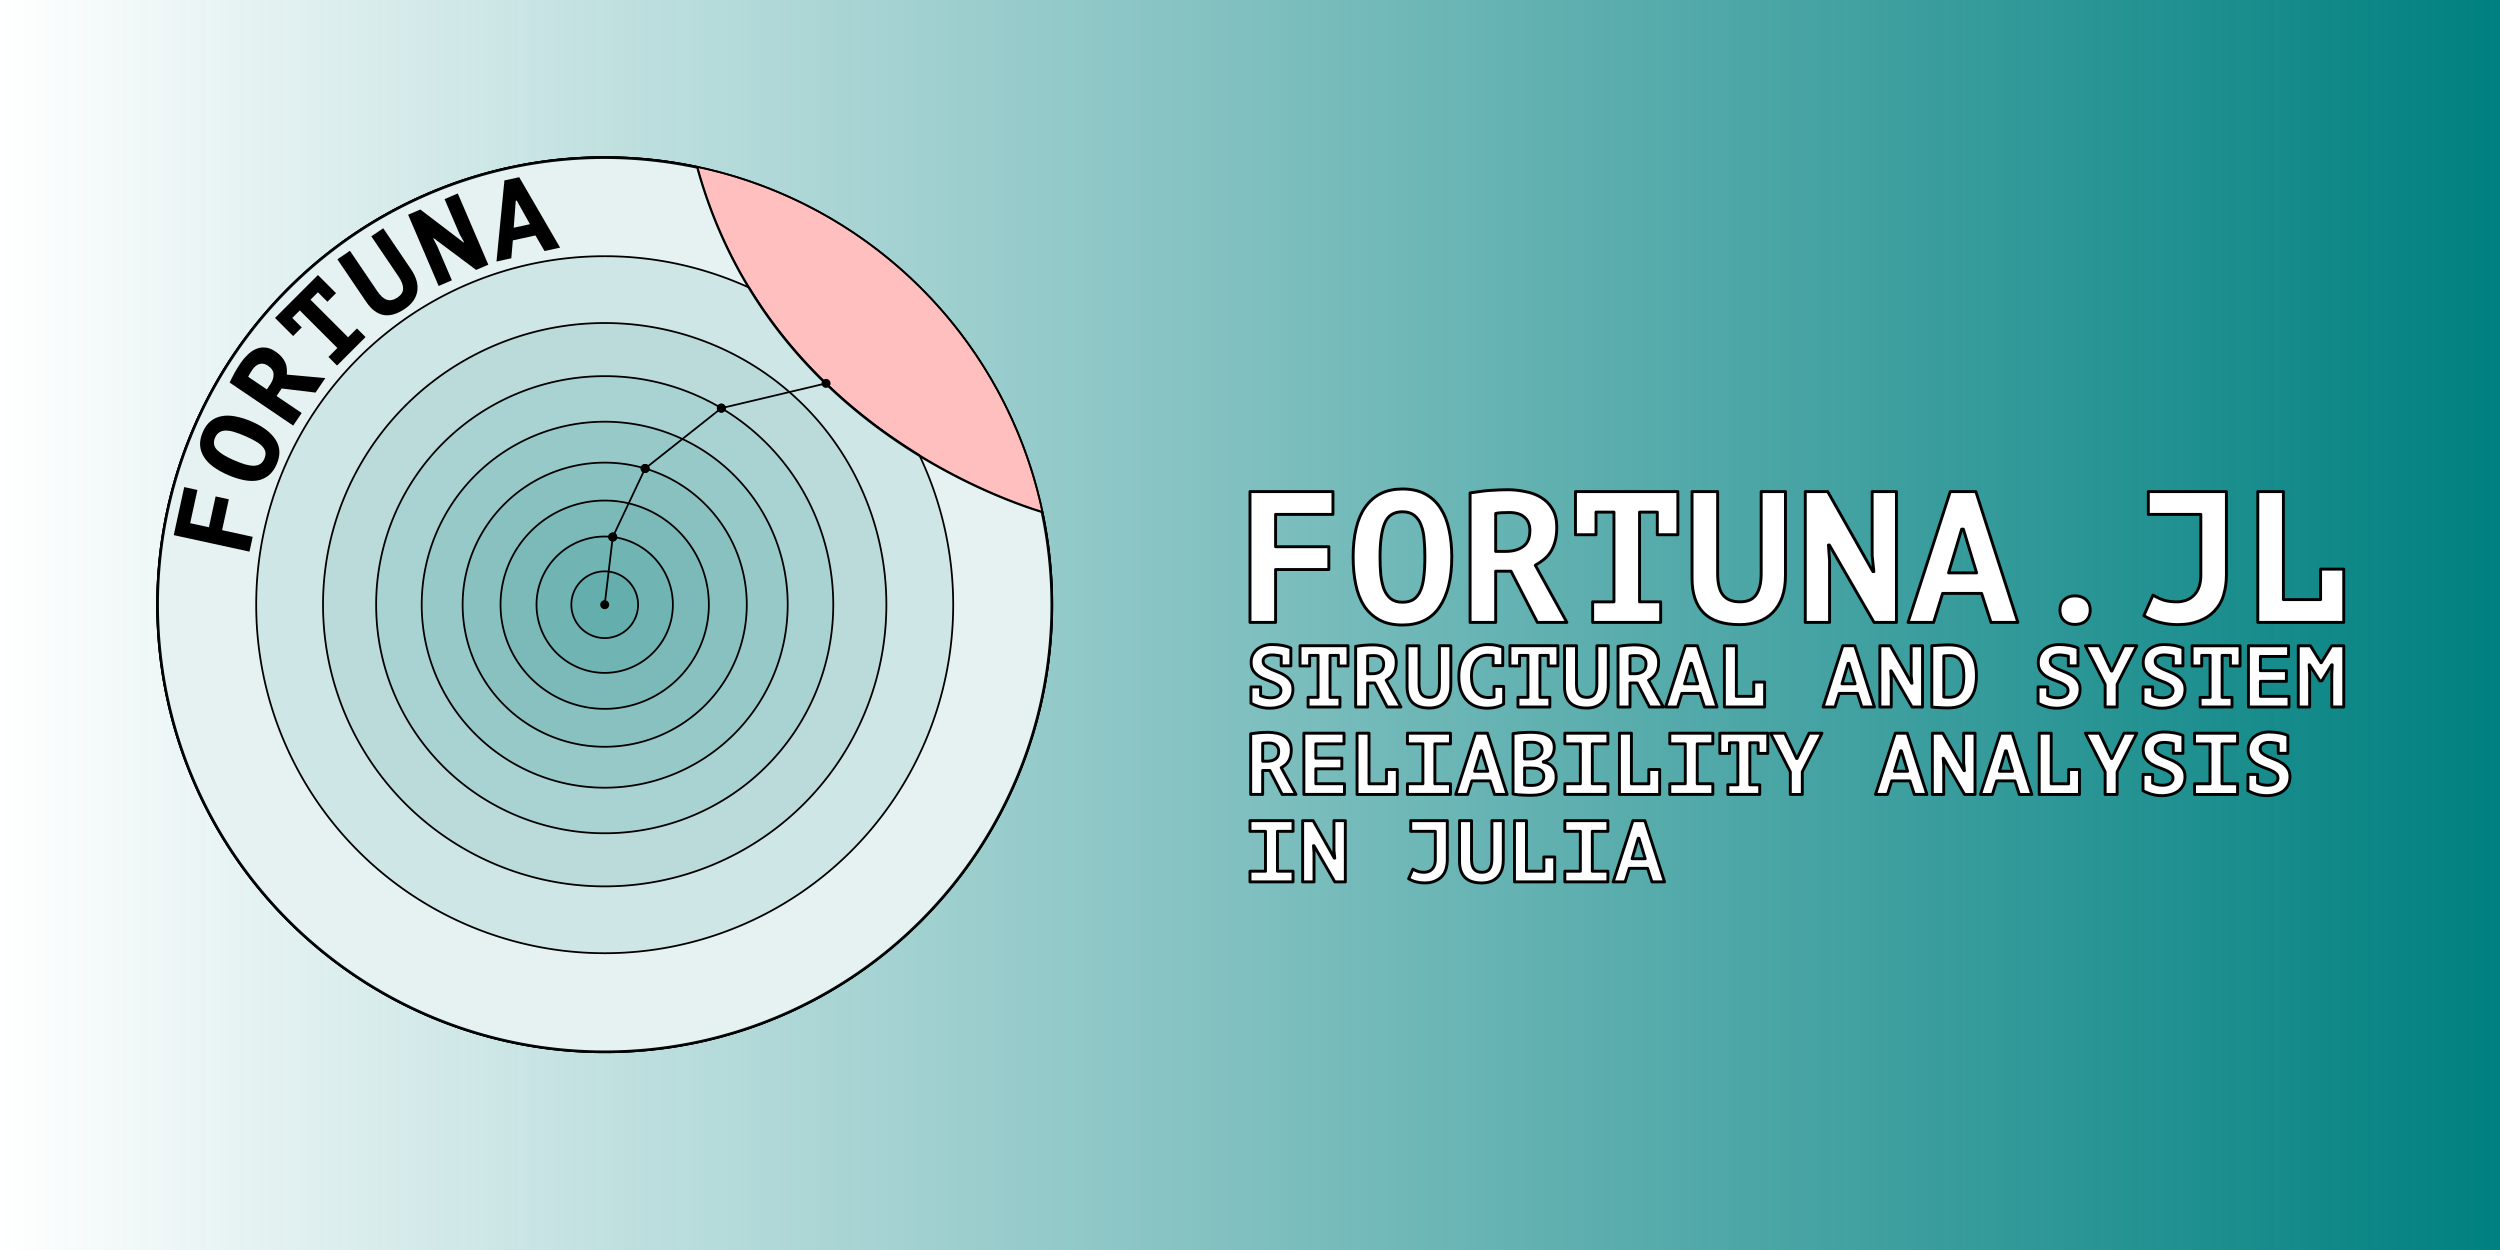
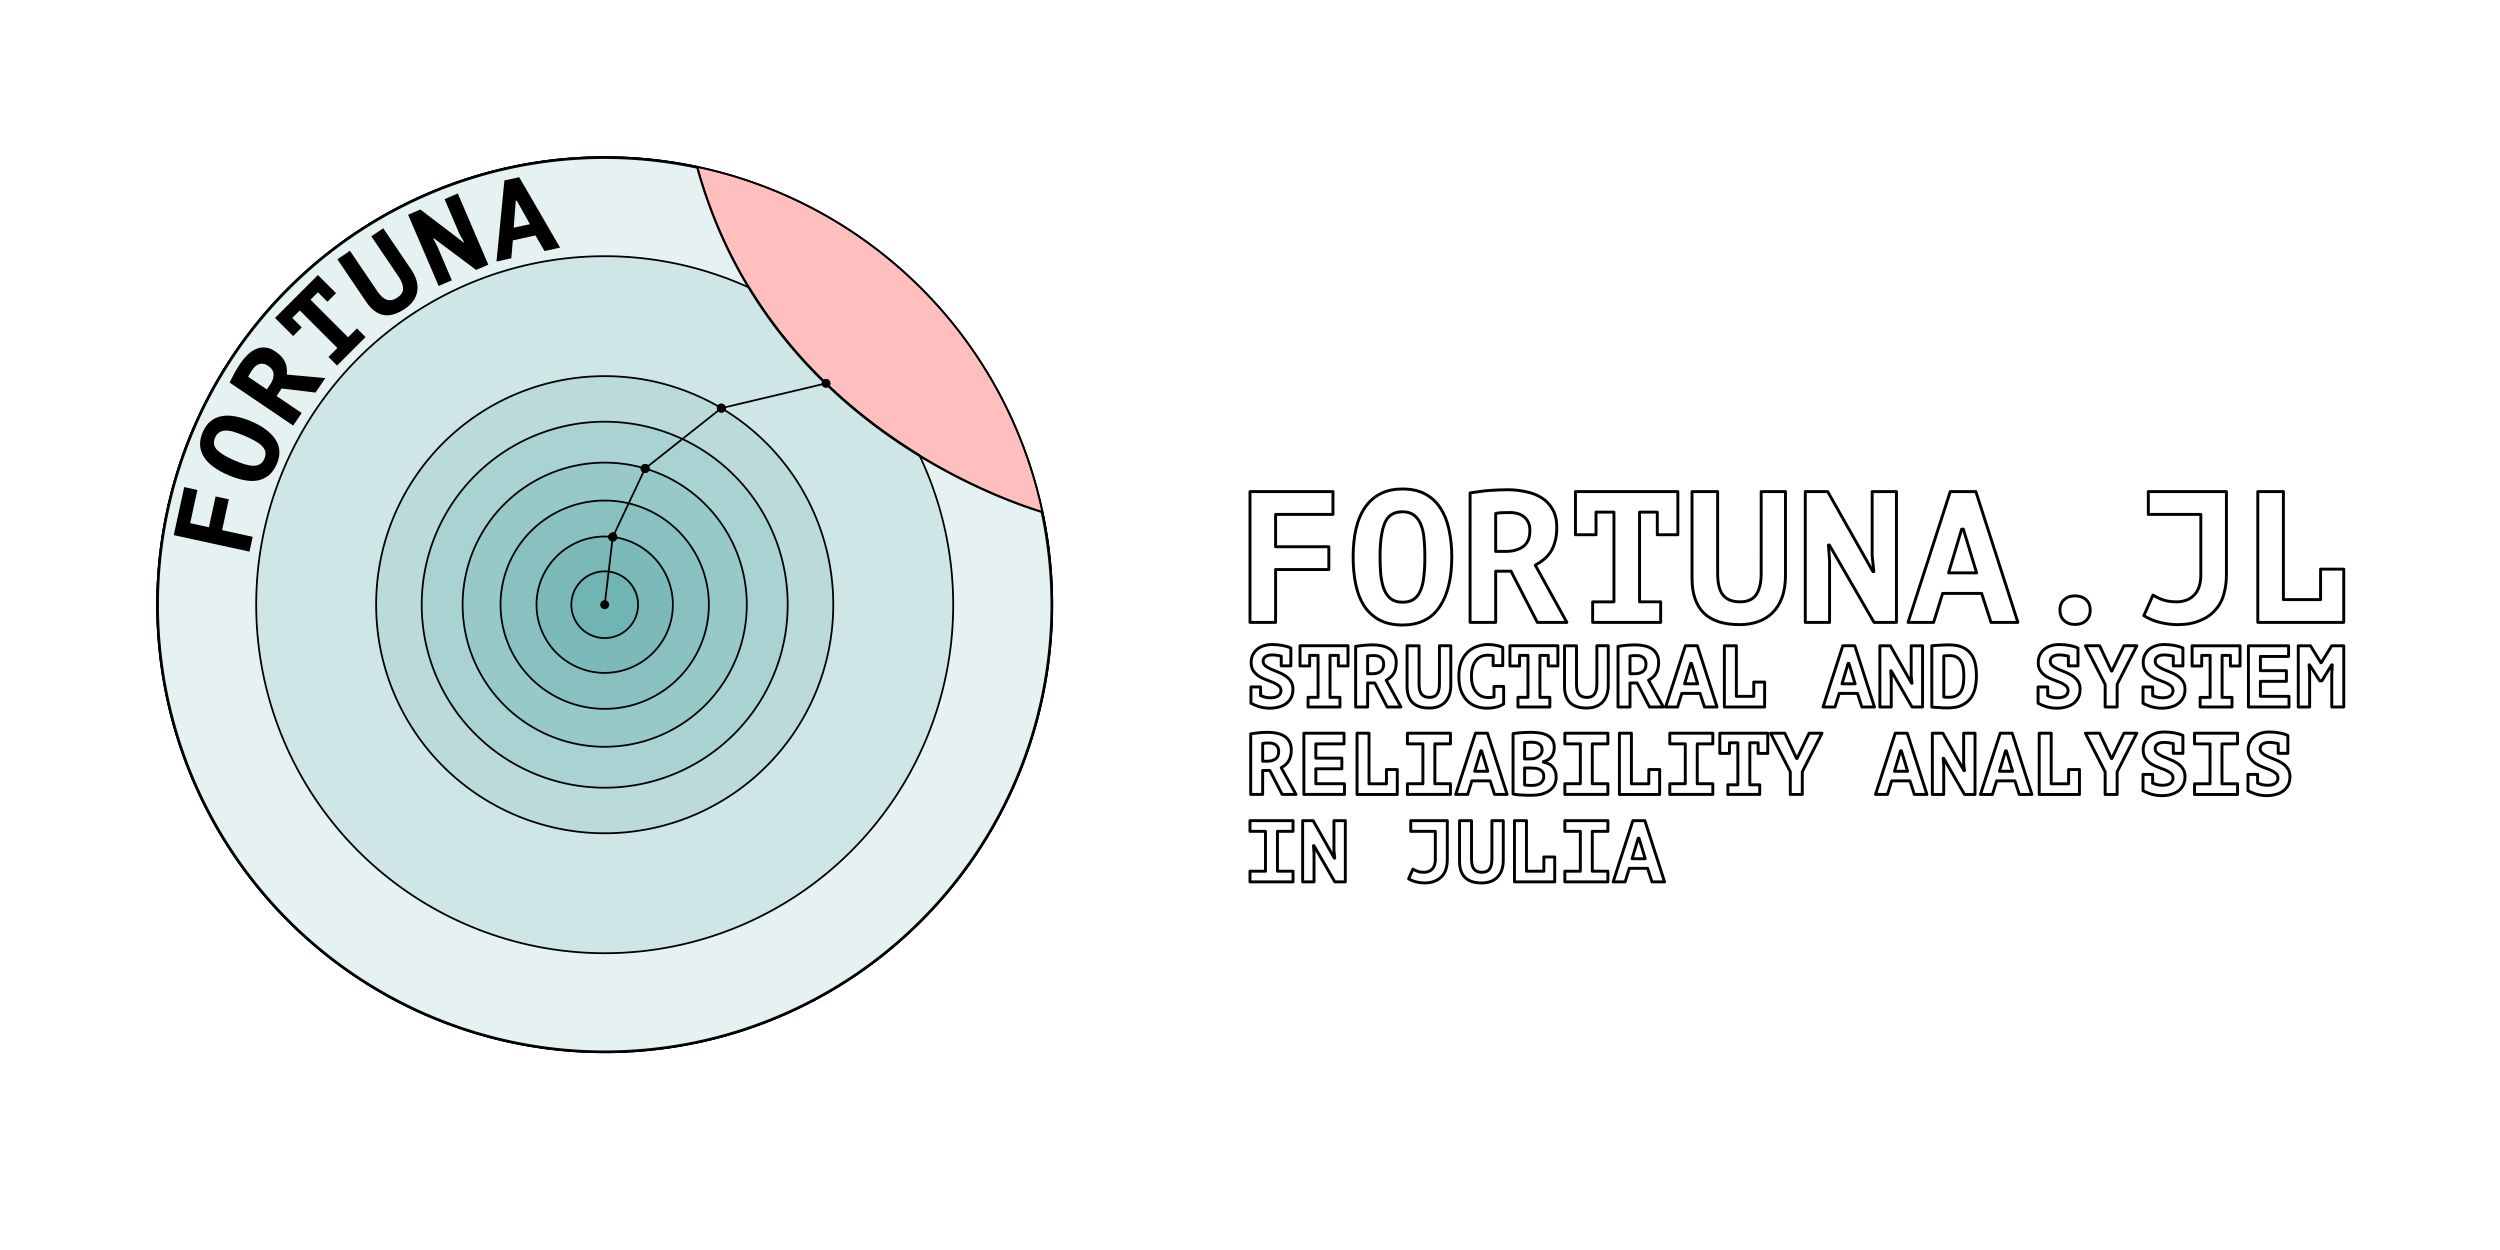
<svg xmlns="http://www.w3.org/2000/svg" xmlns:ns1="http://www.inkscape.org/namespaces/inkscape" xmlns:ns2="http://sodipodi.sourceforge.net/DTD/sodipodi-0.dtd" xmlns:xlink="http://www.w3.org/1999/xlink" width="1280" height="640" viewBox="0 0 338.667 169.333" version="1.1" id="svg1" ns1:version="1.3.2 (091e20e, 2023-11-25)" ns2:docname="social-preview.svg" xml:space="preserve" ns1:export-filename="FortunaSocialPreview.png" ns1:export-xdpi="96" ns1:export-ydpi="96">
  <ns2:namedview id="namedview1" pagecolor="#ffffff" bordercolor="#000000" borderopacity="0.25" ns1:showpageshadow="2" ns1:pageopacity="0.0" ns1:pagecheckerboard="0" ns1:deskcolor="#d1d1d1" ns1:document-units="px" ns1:zoom="0.51008304" ns1:cx="629.3093" ns1:cy="475.41279" ns1:window-width="1512" ns1:window-height="858" ns1:window-x="0" ns1:window-y="38" ns1:window-maximized="0" ns1:current-layer="svg1" showguides="true" />
  <defs id="defs1">
    <linearGradient id="linearGradient4" ns1:collect="always">
      <stop style="stop-color:#008080;stop-opacity:0;" offset="0" id="stop5" />
      <stop style="stop-color:#008080;stop-opacity:1;" offset="1" id="stop4" />
    </linearGradient>
    <ns1:path-effect effect="fill_between_many" method="originald" linkedpaths="#path6,0,1" id="path-effect8" />
    <ns1:path-effect effect="fill_between_many" method="originald" linkedpaths="#path8,0,1" id="path-effect9" />
    <ns1:path-effect effect="fill_between_many" method="originald" linkedpaths="#path1-4-6,0,1" id="path-effect10" />
    <ns1:path-effect effect="fill_between_many" method="originald" linkedpaths="#path1-4-6-4,0,1" id="path-effect11" />
    <ns1:path-effect effect="fill_between_many" method="originald" linkedpaths="#path1-4-6-4-0,0,1" id="path-effect12" />
    <ns1:path-effect effect="fill_between_many" method="originald" linkedpaths="#path1-4-6-4-0-1,0,1" id="path-effect13" />
    <ns1:path-effect effect="fill_between_many" method="originald" linkedpaths="#path6,0,1" id="path-effect8-8" />
    <ns1:path-effect effect="fill_between_many" method="originald" linkedpaths="#path8,0,1" id="path-effect9-9" />
    <ns1:path-effect effect="fill_between_many" method="originald" linkedpaths="#path1-4-6,0,1" id="path-effect10-4" />
    <ns1:path-effect effect="fill_between_many" method="originald" linkedpaths="#path1-4-6-4,0,1" id="path-effect11-7" />
    <ns1:path-effect effect="fill_between_many" method="originald" linkedpaths="#path1-4-6-4-0,0,1" id="path-effect12-0" />
    <ns1:path-effect effect="fill_between_many" method="originald" linkedpaths="#path1-4-6-4-0-1,0,1" id="path-effect13-4" />
    <ns1:path-effect effect="fill_between_many" method="originald" linkedpaths="#path6,0,1" id="path-effect8-7" />
    <ns1:path-effect effect="fill_between_many" method="originald" linkedpaths="#path8,0,1" id="path-effect9-3" />
    <ns1:path-effect effect="fill_between_many" method="originald" linkedpaths="#path1-4-6,0,1" id="path-effect10-7" />
    <ns1:path-effect effect="fill_between_many" method="originald" linkedpaths="#path1-4-6-4,0,1" id="path-effect11-9" />
    <ns1:path-effect effect="fill_between_many" method="originald" linkedpaths="#path1-4-6-4-0,0,1" id="path-effect12-02" />
    <ns1:path-effect effect="fill_between_many" method="originald" linkedpaths="#path1-4-6-4-0-1,0,1" id="path-effect13-3" />
    <linearGradient ns1:collect="always" xlink:href="#linearGradient4" id="linearGradient5" x1="0" y1="84.667" x2="338.667" y2="84.667" gradientUnits="userSpaceOnUse" />
    <ns1:path-effect effect="fill_between_many" method="originald" linkedpaths="#path4,0,1|#path3,0,1|#path1,0,1|#text7,0,1|" id="path-effect5" />
    <marker style="overflow:visible" id="marker20-8" refX="0" refY="0" orient="auto" ns1:stockid="Dot" markerWidth="1" markerHeight="1" viewBox="0 0 1 1" ns1:isstock="true" ns1:collect="always" preserveAspectRatio="xMidYMid">
      <path transform="scale(0.5)" style="fill:context-stroke;fill-rule:evenodd;stroke:none" d="M 5,0 C 5,2.76 2.76,5 0,5 -2.76,5 -5,2.76 -5,0 c 0,-2.76 2.3,-5 5,-5 2.76,0 5,2.24 5,5 z" ns2:nodetypes="sssss" id="path20-5" />
    </marker>
    <marker style="overflow:visible" id="Dot-5" refX="0" refY="0" orient="auto" ns1:stockid="Dot" markerWidth="1" markerHeight="1" viewBox="0 0 1 1" ns1:isstock="true" ns1:collect="always" preserveAspectRatio="xMidYMid">
      <path transform="scale(0.5)" style="fill:context-stroke;fill-rule:evenodd;stroke:none" d="M 5,0 C 5,2.76 2.76,5 0,5 -2.76,5 -5,2.76 -5,0 c 0,-2.76 2.3,-5 5,-5 2.76,0 5,2.24 5,5 z" ns2:nodetypes="sssss" id="path19-5" />
    </marker>
    <ns1:path-effect effect="fill_between_many" method="originald" linkedpaths="#path6,0,1" id="path-effect8-4" />
    <ns1:path-effect effect="fill_between_many" method="originald" linkedpaths="#path8,0,1" id="path-effect9-2" />
    <ns1:path-effect effect="fill_between_many" method="originald" linkedpaths="#path1-4-6,0,1" id="path-effect10-1" />
    <ns1:path-effect effect="fill_between_many" method="originald" linkedpaths="#path1-4-6-4,0,1" id="path-effect11-92" />
    <ns1:path-effect effect="fill_between_many" method="originald" linkedpaths="#path1-4-6-4-0,0,1" id="path-effect12-4" />
    <ns1:path-effect effect="fill_between_many" method="originald" linkedpaths="#path1-4-6-4-0-1,0,1" id="path-effect13-5" />
  </defs>
-   <rect style="fill:#ffffff;fill-opacity:1;stroke:none;stroke-width:1;stroke-linejoin:round;stroke-miterlimit:10" id="rect6-2" width="338.667" height="169.333" x="3.8146973e-06" y="3.8146973e-06" ns1:label="Background-2" ns2:insensitive="true" />
-   <rect style="fill:url(#linearGradient5);stroke:none;stroke-width:1;stroke-linejoin:round;stroke-miterlimit:10" id="rect6" width="338.667" height="169.333" x="0" y="0" ns1:label="Background-1" ns2:insensitive="true" />
  <g id="g1" transform="matrix(0.243,0,0,0.243,21.167,21.167)" ns1:label="Logo" ns2:insensitive="true">
    <circle style="display:inline;fill:#ffffff;fill-opacity:1;stroke:#000000;stroke-width:1;stroke-linecap:round;stroke-linejoin:round;stroke-miterlimit:10;stroke-dasharray:none;stroke-opacity:1" id="path21-8" cx="-353.553" cy="3.126388e-13" ns1:label="Background-2" r="249.5" transform="matrix(-0.707,-0.707,-0.707,0.707,0,0)" />
    <path id="path2-6" style="display:inline;fill:#ff0000;fill-opacity:0.25;stroke:#000000;stroke-width:1;stroke-linecap:round;stroke-linejoin:round;stroke-miterlimit:10;stroke-opacity:1" ns1:label="Background-1" d="M 250,0.5 A 249.5,249.5 0 0 0 0.5,250 249.5,249.5 0 0 0 250,499.5 249.5,249.5 0 0 0 499.5,250 249.5,249.5 0 0 0 250,0.5 Z m 0,0.499 A 249.001,249.001 0 0 1 301.568,6.455 C 339.406,144.155 466.145,189.959 493.526,198.35 a 249.001,249.001 0 0 1 5.474,51.65 A 249.001,249.001 0 0 1 250,499.001 249.001,249.001 0 0 1 0.999,250 249.001,249.001 0 0 1 250,0.999 Z" />
    <g ns1:label="StandardNormalSpace" id="layer1-2" style="display:inline">
      <path d="M 301.672,5.967 A 249.5,249.5 0 0 0 250,0.5 249.5,249.5 0 0 0 0.5,250 249.5,249.5 0 0 0 250,499.5 249.5,249.5 0 0 0 499.5,250 249.5,249.5 0 0 0 494.014,198.247 C 466.579,189.839 339.585,143.943 301.672,5.967 Z" style="display:inline;fill:#008080;fill-opacity:0.1;stroke:#000000;stroke-width:1" id="path8-4-5" ns1:label="Circle-9" />
      <path d="M 425.367,166.537 C 393.402,146.954 357.345,117.267 330.587,73.261 A 194.282,194.282 0 0 0 250,55.718 194.282,194.282 0 0 0 55.718,250 194.282,194.282 0 0 0 250,444.282 194.282,194.282 0 0 0 444.282,250 194.282,194.282 0 0 0 425.367,166.537 Z" style="display:inline;opacity:1;fill:#008080;fill-opacity:0.1;stroke:#000000;stroke-width:1" id="path10-1" ns1:label="Circle-8" />
-       <path id="path3-7-5-3" style="display:inline;opacity:1;fill:#008080;fill-opacity:0.1;stroke:#000000;stroke-width:1" d="M 407.026,250 A 157.026,157.026 0 0 1 250,407.026 157.026,157.026 0 0 1 92.973,250 157.026,157.026 0 0 1 250,92.973 157.026,157.026 0 0 1 407.026,250 Z" ns1:label="Circle-7" />
      <path id="path3-7-5-2-9" style="display:inline;opacity:1;fill:#008080;fill-opacity:0.1;stroke:#000000;stroke-width:1" d="M 377.418,250 A 127.418,127.418 0 0 1 250,377.418 127.418,127.418 0 0 1 122.582,250 127.418,127.418 0 0 1 250,122.582 127.418,127.418 0 0 1 377.418,250 Z" ns1:label="Circle-6" />
      <path id="path3-7-5-2-4-7" style="display:inline;opacity:1;fill:#008080;fill-opacity:0.1;stroke:#000000;stroke-width:1" d="M 352.015,250 A 102.015,102.015 0 0 1 250,352.015 102.015,102.015 0 0 1 147.985,250 102.015,102.015 0 0 1 250,147.985 102.015,102.015 0 0 1 352.015,250 Z" ns1:label="Circle-5" />
      <path id="path3-7-5-2-4-4-3" style="display:inline;opacity:1;fill:#008080;fill-opacity:0.1;stroke:#000000;stroke-width:1" d="M 329.203,250 A 79.203,79.203 0 0 1 250,329.203 79.203,79.203 0 0 1 170.797,250 79.203,79.203 0 0 1 250,170.797 79.203,79.203 0 0 1 329.203,250 Z" ns1:label="Circle-4" />
      <path id="path3-7-5-2-4-4-5-7" style="display:inline;opacity:1;fill:#008080;fill-opacity:0.1;stroke:#000000;stroke-width:1" d="M 308.065,250 A 58.065,58.065 0 0 1 250,308.065 58.065,58.065 0 0 1 191.935,250 58.065,58.065 0 0 1 250,191.935 58.065,58.065 0 0 1 308.065,250 Z" ns1:label="Circle-3" />
      <path id="path3-7-5-2-4-4-5-2-5" style="display:inline;opacity:1;fill:#008080;fill-opacity:0.1;stroke:#000000;stroke-width:1" d="M 288.006,250 A 38.006,38.006 0 0 1 250,288.006 38.006,38.006 0 0 1 211.994,250 38.006,38.006 0 0 1 250,211.994 38.006,38.006 0 0 1 288.006,250 Z" ns1:label="Circle-2" />
      <path id="path3-7-5-2-4-4-5-2-0-0" style="display:inline;opacity:1;fill:#008080;fill-opacity:0.1;stroke:#000000;stroke-width:1" d="M 268.599,250 A 18.599,18.599 0 0 1 250,268.599 18.599,18.599 0 0 1 231.401,250 18.599,18.599 0 0 1 250,231.401 18.599,18.599 0 0 1 268.599,250 Z" ns1:label="Circle-1" />
    </g>
    <g id="layer3-2" ns1:label="Iterations" style="display:inline">
      <path style="opacity:1;fill:none;fill-opacity:0.9;stroke:#000000;stroke-width:1;stroke-linecap:round;stroke-linejoin:round;stroke-miterlimit:10;stroke-dasharray:none;marker-start:url(#marker20-8);marker-end:url(#Dot-5)" d="M 315.021,140.421 373.387,126.613" id="path18-1" ns1:label="Iteration-4" />
      <path style="display:inline;opacity:1;fill:none;fill-opacity:0.9;stroke:#000000;stroke-width:1;stroke-linecap:round;stroke-linejoin:round;stroke-miterlimit:10;stroke-dasharray:none;marker-start:url(#marker20-8);marker-end:url(#Dot-5)" d="m 272.533,174.073 42.49,-33.651" id="path17-8" ns1:label="Iteration-3" />
      <path style="display:inline;opacity:1;fill:none;fill-opacity:0.9;stroke:#000000;stroke-width:1;stroke-linecap:round;stroke-linejoin:round;stroke-miterlimit:10;stroke-dasharray:none;marker-start:url(#marker20-8);marker-end:url(#Dot-5)" d="m 254.494,212.261 18.04,-38.19" id="path16-7" ns1:label="Iteration-2" />
      <path style="display:inline;opacity:1;fill:none;fill-opacity:0.9;stroke:#000000;stroke-width:1;stroke-linecap:round;stroke-linejoin:round;stroke-miterlimit:10;stroke-dasharray:none;marker-start:url(#marker20-8);marker-end:url(#Dot-5)" d="m 250,250 4.494,-37.739" id="path15-1" ns1:label="Iteration-1" />
    </g>
    <g id="layer2-5" ns1:label="Text" style="display:inline">
      <ellipse style="fill:none;stroke:none;stroke-width:1.081;stroke-linejoin:round;stroke-miterlimit:10;stroke-dasharray:none;stroke-opacity:1" id="path1-5" cx="353.553" cy="2.8421709e-14" rx="194.782" ry="194.782" ns1:label="Circle" transform="rotate(45)" />
      <path d="m 9.748,211.212 5.845,-26.78 7.359,1.606 -4.042,18.517 10.435,2.277 3.752,-17.19 7.359,1.606 -3.752,17.19 17.069,3.726 -1.804,8.263 z M 40.103,177.735 q -4.823,-2.068 -8.292,-4.63 -3.469,-2.562 -5.276,-5.554 -1.864,-3.016 -2.09,-6.404 -0.202,-3.445 1.428,-7.247 1.752,-4.085 4.5,-6.265 2.748,-2.18 6.226,-2.771 3.502,-0.648 7.644,0.188 4.167,0.779 8.706,2.725 9.703,4.16 13.601,10.265 3.866,6.024 0.63,13.57 -1.752,4.085 -4.524,6.322 -2.748,2.18 -6.25,2.828 -3.478,0.591 -7.62,-0.244 -4.142,-0.836 -8.681,-2.782 z m 3.503,-8.171 q 2.894,1.241 5.488,2.084 2.618,0.787 4.783,0.909 2.132,0.041 3.77,-0.802 1.662,-0.9 2.611,-3.112 0.852,-1.986 0.617,-3.632 -0.292,-1.67 -1.653,-3.194 -1.362,-1.524 -3.793,-2.903 -2.464,-1.46 -5.982,-2.968 -2.78,-1.192 -5.374,-2.036 -2.57,-0.9 -4.758,-0.965 -2.164,-0.122 -3.826,0.778 -1.719,0.875 -2.692,3.145 -1.703,3.972 1.15,6.874 2.853,2.903 9.662,5.822 z M 40.914,126.159 q 0.592,-1.314 1.338,-2.747 0.73,-1.519 1.528,-2.917 0.832,-1.449 1.647,-2.762 0.814,-1.313 1.541,-2.386 1.696,-2.505 3.834,-4.561 2.122,-2.142 4.578,-3.237 2.491,-1.146 5.246,-0.921 2.79,0.174 5.755,2.182 2.198,1.488 3.522,3.056 1.308,1.482 2.015,3.08 0.708,1.598 0.866,3.345 0.142,1.662 -0.008,3.425 l 21.492,1.953 -5.469,8.077 -18.887,-2.277 -2.838,4.192 14.006,9.485 -4.742,7.003 z m 12.637,-7.1 q -0.727,1.073 -1.403,2.182 -0.641,1.057 -0.869,1.723 l 10.377,7.027 1.869,-2.76 q 1.973,-2.914 1.89,-5.654 -0.083,-2.74 -3.15,-4.817 -2.3,-1.558 -4.548,-0.992 -2.298,0.531 -4.168,3.292 z m 42.437,-7.184 4.977,-4.976 -20.954,-20.954 -4.191,4.191 5.282,5.282 -4.802,4.802 -10.084,-10.084 23.923,-23.922 10.084,10.084 -4.802,4.802 -5.282,-5.282 -4.147,4.147 20.954,20.954 4.933,-4.933 4.802,4.802 -15.89,15.89 z m 23.902,-67.237 6.646,-4.5 15.507,22.901 q 2.354,3.476 3.164,6.655 0.776,3.128 0.231,5.957 -0.528,2.743 -2.275,5.119 -1.747,2.376 -4.507,4.245 -6.646,4.5 -12.047,3.46 -5.35,-1.074 -9.538,-7.26 l -16.096,-23.77 7.003,-4.742 15.161,22.39 q 2.769,4.09 5.498,4.926 2.729,0.836 5.898,-1.31 3.067,-2.077 3.081,-4.919 0.03,-2.928 -2.566,-6.762 z m 34.789,1.053 -0.284,0.122 2.36,4.564 8.052,18.781 -7.376,3.163 -17.029,-39.719 6.809,-2.919 24.143,18.398 0.284,-0.122 -2.554,-4.547 -8.369,-19.519 7.376,-3.163 17.029,39.719 -6.809,2.919 z m 56.716,-1.543 -12.606,2.751 -0.855,9.981 -8.263,1.803 4.417,-45.196 8.263,-1.803 22.785,39.26 -8.686,1.896 z m -12.124,-4.305 9.047,-1.974 -7.363,-13.179 -0.543,0.118 z" id="text3" style="font-weight:bold;font-size:61.736px;line-height:1;font-family:'PT Mono';-inkscape-font-specification:'PT Mono, Bold';text-align:center;text-anchor:middle;stroke-linejoin:round;stroke-miterlimit:10" ns1:label="Text" aria-label="FORTUNA" />
    </g>
  </g>
  <g id="text7-6" style="font-weight:bold;font-size:11.848px;line-height:1;font-family:'PT Mono';-inkscape-font-specification:'PT Mono, Bold';fill:#ffffff;stroke-width:1;stroke-linejoin:round;stroke-miterlimit:10" aria-label="STRUCTURAL AND SYSTEM&#10;RELIABILITY ANALYSIS&#10;IN JULIA" ns1:label="Text" ns2:insensitive="true">
    <path d="m 169.333,118.022 h 2.097 v -5.403 h -2.097 v -1.445 h 5.829 v 1.445 h -2.109 v 5.403 h 2.109 v 1.445 h -5.829 z m 8.661,-3.46 h -0.059 l 0.071,0.983 v 3.922 h -1.54 v -8.293 h 1.422 l 2.867,5.071 h 0.059 l -0.107,-0.995 v -4.076 h 1.54 v 8.293 h -1.422 z m 13.115,-3.388 h 4.952 v 5.284 q 0,0.675 -0.178,1.268 -0.166,0.592 -0.616,1.054 -0.284,0.284 -0.616,0.45 -0.32,0.166 -0.628,0.249 -0.308,0.083 -0.581,0.107 -0.273,0.024 -0.45,0.024 -0.569,0 -1.102,-0.13 -0.533,-0.118 -1.066,-0.438 l 0.581,-1.303 q 0.45,0.261 0.77,0.344 0.332,0.083 0.758,0.083 0.261,0 0.557,-0.095 0.308,-0.107 0.533,-0.344 0.415,-0.45 0.415,-1.256 v -3.85 h -3.329 z m 10.995,0 h 1.54 v 5.308 q 0,0.806 -0.213,1.398 -0.213,0.581 -0.604,0.972 -0.379,0.379 -0.912,0.569 -0.533,0.19 -1.173,0.19 -1.54,0 -2.287,-0.746 -0.735,-0.746 -0.735,-2.18 v -5.509 h 1.623 v 5.189 q 0,0.948 0.344,1.374 0.344,0.427 1.078,0.427 0.711,0 1.019,-0.45 0.32,-0.462 0.32,-1.351 z m 7.038,4.917 h 1.469 v 3.377 h -5.45 v -8.293 h 1.623 v 6.848 h 2.358 z m 2.843,1.931 h 2.097 v -5.403 h -2.097 v -1.445 h 5.829 v 1.445 h -2.109 v 5.403 h 2.109 v 1.445 h -5.829 z m 11.208,-0.391 h -2.476 l -0.569,1.836 h -1.623 l 2.678,-8.293 h 1.623 l 2.666,8.293 h -1.706 z m -2.097,-1.303 h 1.777 l -0.841,-2.772 h -0.107 z" id="path4" ns1:label="Text-4" style="fill:#ffffff;fill-opacity:1;stroke:#000000;stroke-width:0.397;stroke-dasharray:none;stroke-opacity:1" />
    <path d="m 169.428,99.409 q 0.273,-0.047 0.581,-0.083 0.32,-0.047 0.628,-0.071 0.32,-0.024 0.616,-0.036 0.296,-0.012 0.545,-0.012 0.581,0 1.137,0.118 0.569,0.107 1.007,0.379 0.45,0.272 0.711,0.735 0.272,0.462 0.272,1.149 0,0.509 -0.107,0.889 -0.095,0.367 -0.273,0.652 -0.178,0.284 -0.438,0.498 -0.249,0.201 -0.545,0.367 l 2.002,3.625 h -1.872 l -1.671,-3.246 h -0.972 v 3.246 h -1.623 z m 2.488,1.244 q -0.249,0 -0.498,0.012 -0.237,0.012 -0.367,0.047 v 2.405 h 0.64 q 0.675,0 1.102,-0.308 0.427,-0.308 0.427,-1.019 0,-0.533 -0.332,-0.829 -0.332,-0.308 -0.972,-0.308 z m 4.715,-1.327 h 5.438 v 1.445 h -3.815 v 1.931 h 3.519 v 1.445 h -3.519 v 2.026 h 3.874 v 1.445 h -5.497 z m 11.184,4.917 h 1.469 v 3.377 h -5.45 v -8.293 h 1.623 v 6.848 h 2.358 z m 2.843,1.931 h 2.097 v -5.403 h -2.097 v -1.445 h 5.829 v 1.445 h -2.109 v 5.403 h 2.109 v 1.445 h -5.829 z m 11.208,-0.391 h -2.476 l -0.569,1.836 h -1.623 l 2.678,-8.293 h 1.623 l 2.666,8.293 h -1.706 z m -2.097,-1.303 h 1.777 l -0.841,-2.772 h -0.107 z m 10.781,-3.223 q 0,0.308 -0.083,0.616 -0.071,0.308 -0.249,0.569 -0.178,0.249 -0.462,0.45 -0.284,0.19 -0.687,0.284 v 0.071 q 0.355,0.059 0.675,0.201 0.32,0.142 0.557,0.391 0.237,0.249 0.367,0.604 0.142,0.355 0.142,0.841 0,0.64 -0.272,1.114 -0.273,0.462 -0.735,0.758 -0.45,0.296 -1.031,0.438 -0.581,0.142 -1.197,0.142 -0.201,0 -0.521,0 -0.308,0 -0.675,-0.024 -0.355,-0.012 -0.735,-0.047 -0.367,-0.035 -0.675,-0.107 v -8.175 q 0.225,-0.036 0.509,-0.071 0.296,-0.036 0.628,-0.059 0.332,-0.024 0.675,-0.036 0.355,-0.012 0.699,-0.012 0.581,0 1.126,0.095 0.557,0.083 0.983,0.308 0.438,0.225 0.699,0.628 0.261,0.403 0.261,1.019 z m -2.962,5.142 q 0.296,0 0.569,-0.071 0.284,-0.071 0.498,-0.213 0.213,-0.154 0.344,-0.379 0.13,-0.225 0.13,-0.533 0,-0.391 -0.154,-0.616 -0.154,-0.225 -0.403,-0.344 -0.249,-0.13 -0.557,-0.166 -0.308,-0.036 -0.616,-0.036 h -0.865 v 2.287 q 0.059,0.024 0.19,0.035 0.13,0.012 0.273,0.024 0.154,0 0.308,0.012 0.166,0 0.284,0 z m -0.533,-3.59 q 0.166,0 0.379,-0.012 0.225,-0.012 0.367,-0.035 0.45,-0.142 0.77,-0.427 0.332,-0.284 0.332,-0.746 0,-0.308 -0.118,-0.509 -0.118,-0.201 -0.32,-0.32 -0.19,-0.118 -0.438,-0.166 -0.249,-0.047 -0.521,-0.047 -0.308,0 -0.569,0.012 -0.261,0.012 -0.403,0.035 v 2.216 z m 4.929,3.365 h 2.097 v -5.403 h -2.097 v -1.445 h 5.829 v 1.445 h -2.109 v 5.403 h 2.109 v 1.445 h -5.829 z m 11.374,-1.931 h 1.469 v 3.377 h -5.45 v -8.293 h 1.623 v 6.848 h 2.358 z m 2.843,1.931 h 2.097 v -5.403 H 226.202 v -1.445 h 5.829 v 1.445 h -2.109 v 5.403 h 2.109 v 1.445 H 226.202 Z m 7.867,0.142 h 1.351 v -5.687 h -1.137 v 1.434 h -1.303 v -2.737 h 6.493 v 2.737 h -1.303 v -1.434 h -1.126 v 5.687 h 1.339 v 1.303 h -4.313 z m 8.459,-1.753 -2.678,-5.237 h 1.931 l 1.599,3.424 h 0.059 l 1.635,-3.424 h 1.742 l -2.666,5.225 v 3.069 h -1.623 z m 16.208,1.22 h -2.476 l -0.569,1.836 h -1.623 l 2.678,-8.293 h 1.623 l 2.666,8.293 h -1.706 z m -2.097,-1.303 h 1.777 l -0.841,-2.772 h -0.107 z m 6.658,-1.765 h -0.059 l 0.071,0.983 v 3.922 h -1.54 v -8.293 h 1.422 l 2.867,5.071 h 0.059 l -0.107,-0.995 v -4.076 h 1.54 v 8.293 h -1.422 z m 9.656,3.069 h -2.476 l -0.569,1.836 h -1.623 l 2.678,-8.293 h 1.623 l 2.666,8.293 h -1.706 z m -2.097,-1.303 h 1.777 l -0.841,-2.772 h -0.107 z m 9.371,-0.237 h 1.469 v 3.377 h -5.45 v -8.293 h 1.623 v 6.848 h 2.358 z m 4.952,0.32 -2.678,-5.237 h 1.931 l 1.599,3.424 h 0.059 l 1.635,-3.424 h 1.742 l -2.666,5.225 v 3.069 h -1.623 z m 5.13,0.344 h 1.303 v 1.173 q 0.035,0.012 0.071,0.024 0.272,0.118 0.592,0.201 0.332,0.071 0.699,0.071 0.663,0 1.031,-0.261 0.367,-0.272 0.367,-0.723 0,-0.403 -0.308,-0.652 -0.296,-0.249 -0.746,-0.438 -0.438,-0.19 -0.972,-0.379 -0.521,-0.19 -0.972,-0.474 -0.438,-0.296 -0.746,-0.735 -0.296,-0.438 -0.296,-1.137 0,-0.533 0.201,-0.972 0.213,-0.45 0.581,-0.77 0.379,-0.32 0.9,-0.498 0.521,-0.178 1.161,-0.178 0.723,0 1.422,0.13 0.699,0.13 1.114,0.355 v 2.405 h -1.303 v -1.315 q -0.035,0 -0.071,-0.012 -0.261,-0.071 -0.569,-0.107 -0.296,-0.047 -0.592,-0.047 -0.569,0 -0.9,0.225 -0.32,0.225 -0.32,0.604 0,0.391 0.296,0.64 0.308,0.249 0.746,0.45 0.45,0.201 0.972,0.403 0.533,0.201 0.972,0.498 0.45,0.284 0.746,0.723 0.308,0.438 0.308,1.102 0,0.64 -0.237,1.126 -0.237,0.474 -0.663,0.806 -0.427,0.32 -1.007,0.474 -0.581,0.166 -1.256,0.166 -0.45,0 -0.841,-0.071 -0.379,-0.071 -0.711,-0.178 -0.32,-0.107 -0.569,-0.225 -0.249,-0.118 -0.403,-0.201 z m 6.978,1.268 h 2.097 v -5.403 h -2.097 v -1.445 h 5.829 v 1.445 h -2.109 v 5.403 h 2.109 v 1.445 h -5.829 z m 7.239,-1.268 h 1.303 v 1.173 q 0.035,0.012 0.071,0.024 0.272,0.118 0.592,0.201 0.332,0.071 0.699,0.071 0.663,0 1.031,-0.261 0.367,-0.272 0.367,-0.723 0,-0.403 -0.308,-0.652 -0.296,-0.249 -0.746,-0.438 -0.438,-0.19 -0.972,-0.379 -0.521,-0.19 -0.972,-0.474 -0.438,-0.296 -0.746,-0.735 -0.296,-0.438 -0.296,-1.137 0,-0.533 0.201,-0.972 0.213,-0.45 0.581,-0.77 0.379,-0.32 0.9,-0.498 0.521,-0.178 1.161,-0.178 0.723,0 1.422,0.13 0.699,0.13 1.114,0.355 v 2.405 h -1.303 v -1.315 q -0.035,0 -0.071,-0.012 -0.261,-0.071 -0.569,-0.107 -0.296,-0.047 -0.592,-0.047 -0.569,0 -0.9,0.225 -0.32,0.225 -0.32,0.604 0,0.391 0.296,0.64 0.308,0.249 0.746,0.45 0.45,0.201 0.972,0.403 0.533,0.201 0.972,0.498 0.45,0.284 0.746,0.723 0.308,0.438 0.308,1.102 0,0.64 -0.237,1.126 -0.237,0.474 -0.663,0.806 -0.427,0.32 -1.007,0.474 -0.581,0.166 -1.256,0.166 -0.45,0 -0.841,-0.071 -0.379,-0.071 -0.711,-0.178 -0.32,-0.107 -0.569,-0.225 -0.249,-0.118 -0.403,-0.201 z" id="path3" style="font-weight:bold;font-size:11.848px;line-height:1;font-family:'PT Mono';-inkscape-font-specification:'PT Mono, Bold';fill:#ffffff;fill-opacity:1;stroke:#000000;stroke-width:0.397;stroke-linejoin:round;stroke-miterlimit:10;stroke-dasharray:none;stroke-opacity:1" ns1:label="Text-3" />
    <path d="m 169.464,93.059 h 1.303 v 1.173 q 0.036,0.012 0.071,0.024 0.273,0.118 0.592,0.201 0.332,0.071 0.699,0.071 0.663,0 1.031,-0.261 0.367,-0.272 0.367,-0.723 0,-0.403 -0.308,-0.652 -0.296,-0.249 -0.746,-0.438 -0.438,-0.19 -0.972,-0.379 -0.521,-0.19 -0.972,-0.474 -0.438,-0.296 -0.746,-0.735 -0.296,-0.438 -0.296,-1.137 0,-0.533 0.201,-0.972 0.213,-0.45 0.581,-0.77 0.379,-0.32 0.9,-0.498 0.521,-0.178 1.161,-0.178 0.723,0 1.422,0.13 0.699,0.13 1.114,0.355 v 2.405 h -1.303 v -1.315 q -0.036,0 -0.071,-0.012 -0.261,-0.071 -0.569,-0.107 -0.296,-0.047 -0.592,-0.047 -0.569,0 -0.9,0.225 -0.32,0.225 -0.32,0.604 0,0.391 0.296,0.64 0.308,0.249 0.746,0.45 0.45,0.201 0.972,0.403 0.533,0.201 0.972,0.498 0.45,0.284 0.746,0.723 0.308,0.438 0.308,1.102 0,0.64 -0.237,1.126 -0.237,0.474 -0.663,0.806 -0.427,0.32 -1.007,0.474 -0.581,0.166 -1.256,0.166 -0.45,0 -0.841,-0.071 -0.379,-0.071 -0.711,-0.178 -0.32,-0.107 -0.569,-0.225 -0.249,-0.118 -0.403,-0.201 z m 7.737,1.41 h 1.351 v -5.687 h -1.137 v 1.434 h -1.303 v -2.737 h 6.493 v 2.737 h -1.303 v -1.434 h -1.126 v 5.687 h 1.339 v 1.303 h -4.313 z m 6.445,-6.907 q 0.272,-0.047 0.581,-0.083 0.32,-0.047 0.628,-0.071 0.32,-0.024 0.616,-0.036 0.296,-0.012 0.545,-0.012 0.581,0 1.137,0.118 0.569,0.107 1.007,0.379 0.45,0.272 0.711,0.735 0.273,0.462 0.273,1.149 0,0.509 -0.107,0.889 -0.095,0.367 -0.273,0.652 -0.178,0.284 -0.438,0.498 -0.249,0.201 -0.545,0.367 l 2.002,3.625 h -1.872 l -1.671,-3.246 h -0.972 v 3.246 h -1.623 z m 2.488,1.244 q -0.249,0 -0.498,0.012 -0.237,0.012 -0.367,0.047 v 2.405 h 0.64 q 0.675,0 1.102,-0.308 0.427,-0.308 0.427,-1.019 0,-0.533 -0.332,-0.829 -0.332,-0.308 -0.972,-0.308 z m 8.862,-1.327 h 1.54 v 5.308 q 0,0.806 -0.213,1.398 -0.213,0.581 -0.604,0.972 -0.379,0.379 -0.912,0.569 -0.533,0.19 -1.173,0.19 -1.54,0 -2.287,-0.746 -0.735,-0.746 -0.735,-2.18 v -5.509 h 1.623 v 5.189 q 0,0.948 0.344,1.374 0.344,0.427 1.078,0.427 0.711,0 1.019,-0.45 0.32,-0.462 0.32,-1.351 z m 7.393,5.509 h 1.303 v 2.37 q -0.379,0.272 -0.972,0.427 -0.581,0.154 -1.197,0.154 -0.782,0 -1.493,-0.225 -0.699,-0.237 -1.232,-0.746 -0.533,-0.521 -0.853,-1.339 -0.32,-0.829 -0.32,-2.002 0,-1.22 0.355,-2.038 0.367,-0.829 0.936,-1.327 0.569,-0.509 1.268,-0.723 0.699,-0.225 1.374,-0.225 0.711,0 1.197,0.118 0.498,0.118 0.817,0.272 v 2.464 h -1.303 v -1.351 q -0.367,-0.059 -0.758,-0.059 -0.462,0 -0.865,0.178 -0.391,0.166 -0.687,0.521 -0.296,0.355 -0.462,0.9 -0.166,0.533 -0.166,1.268 0,0.64 0.154,1.173 0.154,0.521 0.45,0.9 0.296,0.379 0.723,0.592 0.427,0.201 0.972,0.201 0.391,0 0.758,-0.071 z m 3.246,1.481 h 1.351 v -5.687 h -1.137 v 1.434 h -1.303 v -2.737 h 6.493 v 2.737 h -1.303 v -1.434 h -1.126 v 5.687 h 1.339 v 1.303 h -4.313 z m 10.687,-6.99 h 1.54 v 5.308 q 0,0.806 -0.213,1.398 -0.213,0.581 -0.604,0.972 -0.379,0.379 -0.912,0.569 -0.533,0.19 -1.173,0.19 -1.54,0 -2.287,-0.746 -0.735,-0.746 -0.735,-2.18 v -5.509 h 1.623 v 5.189 q 0,0.948 0.344,1.374 0.344,0.427 1.078,0.427 0.711,0 1.019,-0.45 0.32,-0.462 0.32,-1.351 z m 2.867,0.083 q 0.273,-0.047 0.581,-0.083 0.32,-0.047 0.628,-0.071 0.32,-0.024 0.616,-0.036 0.296,-0.012 0.545,-0.012 0.581,0 1.137,0.118 0.569,0.107 1.007,0.379 0.45,0.272 0.711,0.735 0.272,0.462 0.272,1.149 0,0.509 -0.107,0.889 -0.095,0.367 -0.273,0.652 -0.178,0.284 -0.438,0.498 -0.249,0.201 -0.545,0.367 l 2.002,3.625 h -1.872 l -1.671,-3.246 h -0.972 v 3.246 h -1.623 z m 2.488,1.244 q -0.249,0 -0.498,0.012 -0.237,0.012 -0.367,0.047 v 2.405 h 0.64 q 0.675,0 1.102,-0.308 0.427,-0.308 0.427,-1.019 0,-0.533 -0.332,-0.829 -0.332,-0.308 -0.972,-0.308 z m 8.625,5.13 h -2.476 l -0.569,1.836 h -1.623 l 2.678,-8.293 h 1.623 l 2.666,8.293 h -1.706 z m -2.097,-1.303 h 1.777 l -0.841,-2.772 h -0.107 z m 9.371,-0.237 h 1.469 v 3.377 h -5.45 v -8.293 h 1.623 v 6.848 h 2.358 z m 14.051,1.54 h -2.476 l -0.569,1.836 h -1.623 l 2.678,-8.293 h 1.623 l 2.666,8.293 h -1.706 z m -2.097,-1.303 h 1.777 l -0.841,-2.772 h -0.107 z m 6.658,-1.765 h -0.059 l 0.071,0.983 v 3.922 h -1.54 v -8.293 h 1.422 l 2.867,5.071 h 0.059 l -0.107,-0.995 v -4.076 h 1.54 v 8.293 h -1.422 z m 5.509,-3.388 q 0.107,-0.012 0.367,-0.036 0.273,-0.024 0.604,-0.036 0.344,-0.024 0.699,-0.036 0.367,-0.012 0.652,-0.012 1.102,0 1.825,0.32 0.723,0.32 1.137,0.889 0.427,0.557 0.592,1.327 0.166,0.758 0.166,1.659 0,0.817 -0.166,1.599 -0.166,0.782 -0.604,1.398 -0.427,0.604 -1.197,0.983 -0.758,0.367 -1.955,0.367 -0.19,0 -0.486,-0.012 -0.296,-0.012 -0.604,-0.036 -0.308,-0.012 -0.592,-0.036 -0.284,-0.012 -0.438,-0.036 z m 2.381,1.327 q -0.225,0 -0.438,0.024 -0.213,0.012 -0.32,0.024 v 5.557 q 0.047,0.012 0.142,0.024 0.095,0 0.19,0.012 0.107,0 0.201,0.012 0.095,0 0.154,0 0.687,0 1.09,-0.249 0.415,-0.261 0.616,-0.675 0.201,-0.415 0.261,-0.936 0.059,-0.521 0.059,-1.043 0,-0.45 -0.059,-0.936 -0.047,-0.486 -0.249,-0.889 -0.19,-0.403 -0.581,-0.663 -0.391,-0.261 -1.066,-0.261 z m 12.014,4.253 h 1.303 v 1.173 q 0.035,0.012 0.071,0.024 0.272,0.118 0.592,0.201 0.332,0.071 0.699,0.071 0.663,0 1.031,-0.261 0.367,-0.272 0.367,-0.723 0,-0.403 -0.308,-0.652 -0.296,-0.249 -0.746,-0.438 -0.438,-0.19 -0.972,-0.379 -0.521,-0.19 -0.972,-0.474 -0.438,-0.296 -0.746,-0.735 -0.296,-0.438 -0.296,-1.137 0,-0.533 0.201,-0.972 0.213,-0.45 0.581,-0.77 0.379,-0.32 0.9,-0.498 0.521,-0.178 1.161,-0.178 0.723,0 1.422,0.13 0.699,0.13 1.114,0.355 v 2.405 h -1.303 v -1.315 q -0.035,0 -0.071,-0.012 -0.261,-0.071 -0.569,-0.107 -0.296,-0.047 -0.592,-0.047 -0.569,0 -0.9,0.225 -0.32,0.225 -0.32,0.604 0,0.391 0.296,0.64 0.308,0.249 0.746,0.45 0.45,0.201 0.972,0.403 0.533,0.201 0.972,0.498 0.45,0.284 0.746,0.723 0.308,0.438 0.308,1.102 0,0.64 -0.237,1.126 -0.237,0.474 -0.663,0.806 -0.427,0.32 -1.007,0.474 -0.581,0.166 -1.256,0.166 -0.45,0 -0.841,-0.071 -0.379,-0.071 -0.711,-0.178 -0.32,-0.107 -0.569,-0.225 -0.249,-0.118 -0.403,-0.201 z m 9.087,-0.344 -2.678,-5.237 h 1.931 l 1.599,3.424 h 0.059 l 1.635,-3.424 h 1.742 l -2.666,5.225 v 3.069 h -1.623 z m 5.13,0.344 h 1.303 v 1.173 q 0.035,0.012 0.071,0.024 0.272,0.118 0.592,0.201 0.332,0.071 0.699,0.071 0.663,0 1.031,-0.261 0.367,-0.272 0.367,-0.723 0,-0.403 -0.308,-0.652 -0.296,-0.249 -0.746,-0.438 -0.438,-0.19 -0.972,-0.379 -0.521,-0.19 -0.972,-0.474 -0.438,-0.296 -0.746,-0.735 -0.296,-0.438 -0.296,-1.137 0,-0.533 0.201,-0.972 0.213,-0.45 0.581,-0.77 0.379,-0.32 0.9,-0.498 0.521,-0.178 1.161,-0.178 0.723,0 1.422,0.13 0.699,0.13 1.114,0.355 v 2.405 h -1.303 v -1.315 q -0.035,0 -0.071,-0.012 -0.261,-0.071 -0.569,-0.107 -0.296,-0.047 -0.592,-0.047 -0.569,0 -0.9,0.225 -0.32,0.225 -0.32,0.604 0,0.391 0.296,0.64 0.308,0.249 0.746,0.45 0.45,0.201 0.972,0.403 0.533,0.201 0.972,0.498 0.45,0.284 0.746,0.723 0.308,0.438 0.308,1.102 0,0.64 -0.237,1.126 -0.237,0.474 -0.663,0.806 -0.427,0.32 -1.007,0.474 -0.581,0.166 -1.256,0.166 -0.45,0 -0.841,-0.071 -0.379,-0.071 -0.711,-0.178 -0.32,-0.107 -0.569,-0.225 -0.249,-0.118 -0.403,-0.201 z m 7.737,1.41 h 1.351 v -5.687 h -1.137 v 1.434 h -1.303 v -2.737 h 6.493 v 2.737 h -1.303 v -1.434 h -1.126 v 5.687 h 1.339 v 1.303 h -4.313 z m 6.54,-6.99 h 5.438 v 1.445 h -3.815 v 1.931 h 3.519 v 1.445 h -3.519 v 2.026 h 3.874 v 1.445 h -5.497 z m 11.291,3.874 0.059,-1.291 h -0.071 l -1.327,2.168 h -0.284 l -1.386,-2.168 h -0.059 l 0.071,1.161 v 4.549 h -1.54 v -8.293 h 1.647 l 1.422,2.298 h 0.047 l 1.41,-2.298 h 1.635 v 8.293 h -1.623 z" id="path1" style="font-weight:bold;font-size:11.848px;line-height:1;font-family:'PT Mono';-inkscape-font-specification:'PT Mono, Bold';fill:#ffffff;fill-opacity:1;stroke:#000000;stroke-width:0.397;stroke-linejoin:round;stroke-miterlimit:10;stroke-dasharray:none;stroke-opacity:1" ns1:label="Text-2" />
    <path d="m 169.333,66.595 h 11.238 v 3.088 h -7.77 v 4.379 h 7.213 v 3.088 h -7.213 v 7.163 h -3.468 z m 13.971,8.859 q 0,-2.151 0.405,-3.872 0.405,-1.721 1.24,-2.885 0.835,-1.19 2.075,-1.822 1.266,-0.633 2.961,-0.633 1.822,0 3.088,0.683 1.266,0.683 2.05,1.898 0.81,1.215 1.164,2.911 0.38,1.696 0.38,3.721 0,4.328 -1.67,6.783 -1.645,2.43 -5.011,2.43 -1.822,0 -3.113,-0.683 -1.266,-0.683 -2.075,-1.898 -0.785,-1.215 -1.139,-2.911 -0.354,-1.696 -0.354,-3.721 z m 3.645,0 q 0,1.291 0.101,2.404 0.127,1.114 0.43,1.949 0.329,0.81 0.911,1.291 0.607,0.481 1.595,0.481 0.886,0 1.468,-0.354 0.582,-0.38 0.936,-1.139 0.354,-0.759 0.481,-1.898 0.152,-1.164 0.152,-2.734 0,-1.24 -0.101,-2.354 -0.076,-1.114 -0.405,-1.949 -0.304,-0.835 -0.911,-1.316 -0.607,-0.506 -1.62,-0.506 -1.772,0 -2.404,1.544 -0.633,1.544 -0.633,4.581 z m 12.2,-8.681 q 0.582,-0.101 1.24,-0.177 0.683,-0.101 1.341,-0.152 0.683,-0.051 1.316,-0.076 0.633,-0.025 1.164,-0.025 1.24,0 2.43,0.253 1.215,0.228 2.151,0.81 0.962,0.582 1.519,1.569 0.582,0.987 0.582,2.455 0,1.088 -0.228,1.898 -0.202,0.785 -0.582,1.392 -0.38,0.607 -0.936,1.063 -0.532,0.43 -1.164,0.785 l 4.277,7.745 h -3.999 l -3.569,-6.935 h -2.075 v 6.935 h -3.468 z m 5.315,2.658 q -0.532,0 -1.063,0.025 -0.506,0.025 -0.785,0.101 v 5.138 h 1.367 q 1.443,0 2.354,-0.658 0.911,-0.658 0.911,-2.177 0,-1.139 -0.709,-1.772 -0.709,-0.658 -2.075,-0.658 z m 11.288,12.098 h 2.885 V 69.379 h -2.43 v 3.063 h -2.784 v -5.847 h 13.87 v 5.847 h -2.784 v -3.063 h -2.404 v 12.149 h 2.86 v 2.784 h -9.213 z m 22.83,-14.933 h 3.29 v 11.339 q 0,1.721 -0.456,2.987 -0.456,1.24 -1.291,2.075 -0.81,0.81 -1.949,1.215 -1.139,0.405 -2.506,0.405 -3.29,0 -4.885,-1.595 -1.569,-1.595 -1.569,-4.657 v -11.769 h 3.468 v 11.086 q 0,2.025 0.734,2.936 0.734,0.911 2.303,0.911 1.519,0 2.177,-0.962 0.683,-0.987 0.683,-2.885 z m 9.238,7.239 h -0.127 l 0.152,2.101 v 8.378 h -3.29 V 66.595 h 3.037 l 6.125,10.833 h 0.127 l -0.228,-2.126 v -8.707 h 3.29 v 17.717 h -3.037 z m 20.628,6.555 h -5.29 l -1.215,3.923 h -3.468 l 5.72,-17.717 h 3.468 l 5.695,17.717 h -3.645 z m -4.48,-2.784 h 3.797 l -1.797,-5.923 h -0.228 z m 15.085,5.037 q 0,-0.886 0.557,-1.392 0.557,-0.532 1.468,-0.532 0.962,0 1.519,0.532 0.557,0.506 0.557,1.392 0,0.886 -0.557,1.417 -0.557,0.532 -1.519,0.532 -0.911,0 -1.468,-0.532 -0.557,-0.532 -0.557,-1.417 z m 11.972,-16.047 h 10.58 v 11.288 q 0,1.443 -0.38,2.708 -0.354,1.266 -1.316,2.253 -0.607,0.607 -1.316,0.962 -0.683,0.354 -1.341,0.532 -0.658,0.177 -1.24,0.228 -0.582,0.051 -0.962,0.051 -1.215,0 -2.354,-0.278 -1.139,-0.253 -2.278,-0.936 l 1.24,-2.784 q 0.962,0.557 1.645,0.734 0.709,0.177 1.62,0.177 0.557,0 1.19,-0.202 0.658,-0.228 1.139,-0.734 0.886,-0.962 0.886,-2.683 v -8.226 h -7.112 z m 23.336,10.504 h 3.138 v 7.213 H 305.857 V 66.595 h 3.468 v 14.629 h 5.037 z" id="text7" style="font-weight:bold;font-size:25.31px;line-height:1;font-family:'PT Mono';-inkscape-font-specification:'PT Mono, Bold';fill:#ffffff;fill-opacity:1;stroke:#000000;stroke-width:0.397;stroke-linejoin:round;stroke-miterlimit:10;stroke-dasharray:none;stroke-opacity:1" aria-label="FORTUNA.JL" ns1:label="Text-1" />
  </g>
</svg>